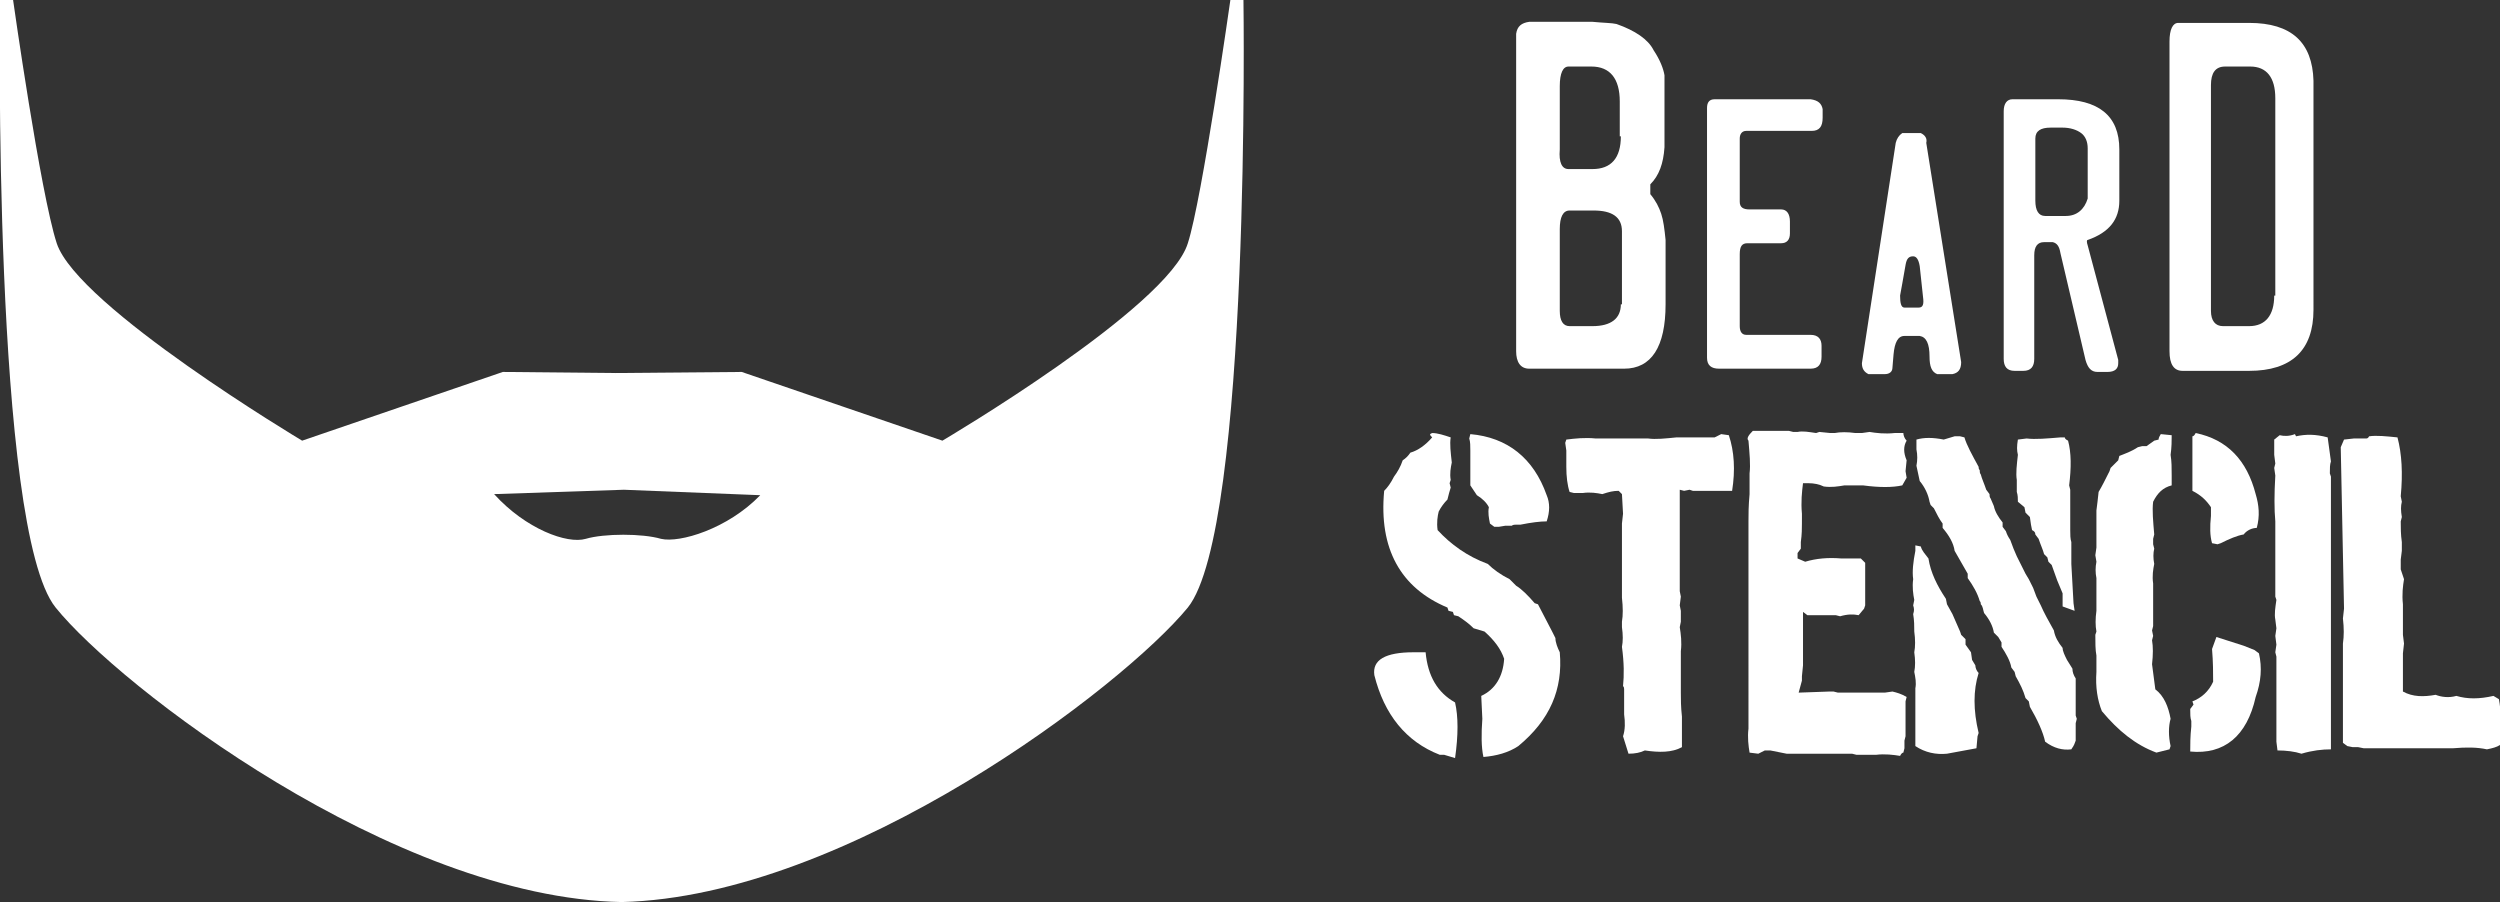
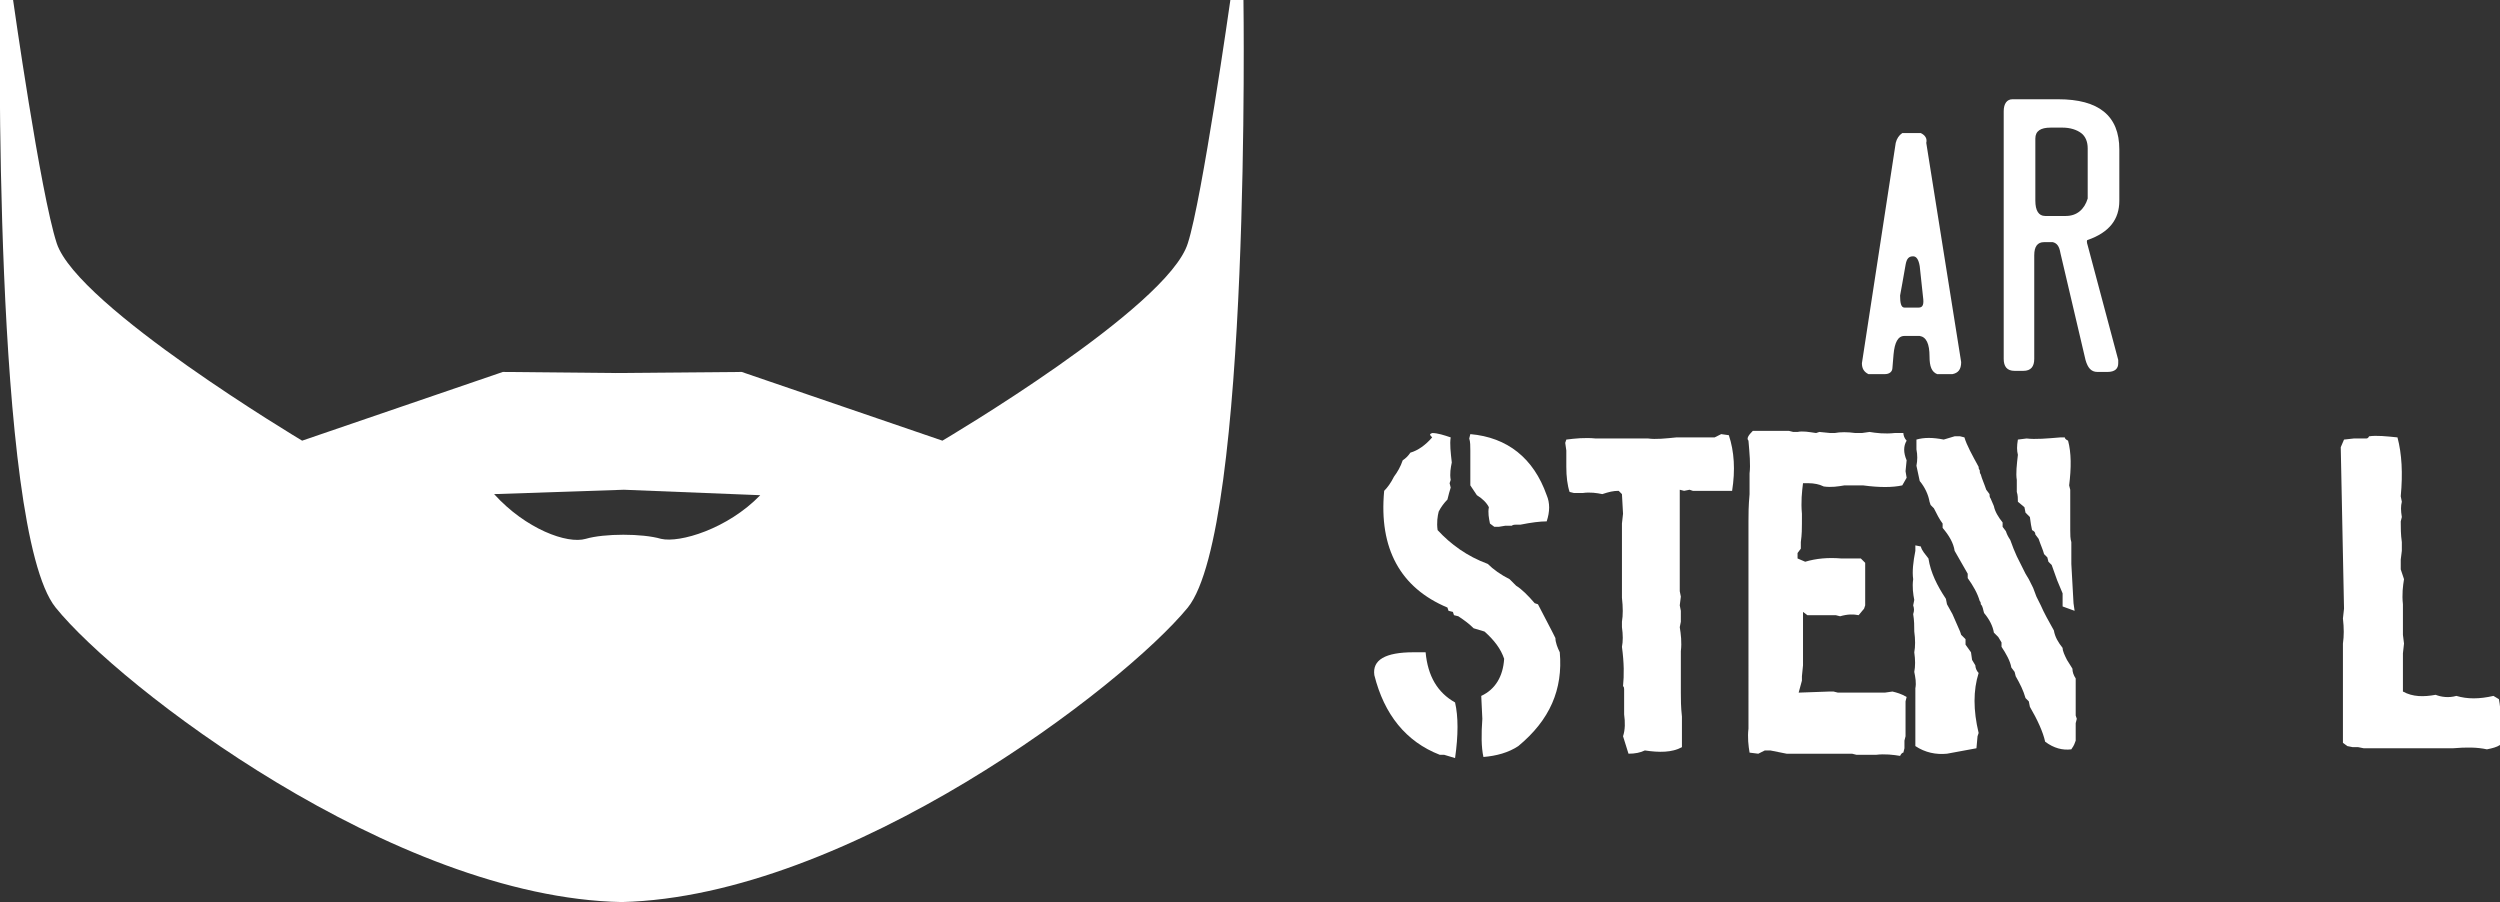
<svg xmlns="http://www.w3.org/2000/svg" version="1.1" id="Layer_1" x="0px" y="0px" width="229.2px" height="82.7px" viewBox="0 0 229.2 82.7" style="enable-background:new 0 0 229.2 82.7;" xml:space="preserve">
  <rect x="0" y="0" width="229.2" height="82.7" fill="#333333" stroke="none" />
  <style type="text/css">
	.st0{fill:#FFFFFF;}
</style>
  <g id="XMLID_2_">
    <g id="XMLID_8_">
-       <path id="XMLID_19_" class="st0" d="M148.2,2.2C147.8,2.1,147,2.1,146,2h-5.8c-0.7,0.1-1.1,0.4-1.2,1.1l0,29.1    c0,1,0.4,1.6,1.2,1.6h8.7c2.5,0,3.8-2,3.8-5.9v-5.9c-0.1-1-0.2-1.8-0.4-2.4c-0.2-0.6-0.5-1.2-1-1.8v-0.9c0.8-0.8,1.2-1.9,1.3-3.4    l0-6.6c-0.1-0.6-0.4-1.4-1-2.3C151.1,3.6,149.9,2.8,148.2,2.2z M148.6,27.9c0,1.3-0.9,2-2.6,2h-2.1c-0.6,0-0.9-0.5-0.9-1.4V21    c0-1.1,0.3-1.7,0.9-1.7h2.2c1.7,0,2.6,0.6,2.6,1.9V27.9z M148.6,12.5c0,2-0.9,3-2.6,3h-2.2c-0.6,0-0.9-0.6-0.8-1.8V7.9    c0-1.2,0.3-1.8,0.8-1.8h2.1c1.7,0,2.6,1.1,2.6,3.2V12.5z" />
-       <path id="XMLID_18_" class="st0" d="M166,9.1h-8.8c-0.5,0-0.7,0.3-0.7,0.8v22.9c0,0.7,0.4,1,1.1,1h8.4c0.7,0,1-0.4,1-1.1v-1    c0-0.6-0.3-1-1-1h-5.9c-0.4,0-0.6-0.3-0.6-0.8v-6.6c0-0.7,0.2-1,0.7-1h3.1c0.5,0,0.8-0.3,0.8-0.9v-1.1c0-0.7-0.3-1.1-0.8-1.1h-2.9    c-0.6,0-0.9-0.2-0.9-0.7l0-5.8c0-0.4,0.2-0.7,0.6-0.7h6c0.7,0,1-0.4,1-1.2v-0.8C167,9.5,166.7,9.2,166,9.1z" />
      <path id="XMLID_15_" class="st0" d="M176.1,12.2h-1.7c-0.3,0.2-0.5,0.5-0.6,0.9l-3.1,20.2c0,0.5,0.2,0.8,0.6,1h1.5    c0.4,0,0.7-0.2,0.7-0.6l0.1-1.2c0.1-1.1,0.4-1.7,1-1.7l1.4,0c0.6,0.1,0.9,0.7,0.9,1.9c0,0.9,0.2,1.4,0.7,1.6h1.4    c0.5-0.1,0.8-0.4,0.8-1.1l-3.2-20.1C176.7,12.7,176.5,12.4,176.1,12.2z M175.9,28.2h-1.3c-0.3,0-0.4-0.4-0.4-1.1l0.2-1.1l0.3-1.7    c0.1-0.6,0.3-0.8,0.7-0.8c0.3,0,0.5,0.3,0.6,0.9l0.3,2.8C176.4,27.9,176.3,28.2,175.9,28.2z" />
      <path id="XMLID_12_" class="st0" d="M191.4,22.5c-0.1-0.3-0.1-0.5,0-0.5c2-0.7,2.9-1.9,2.9-3.6v-4.7c0-3.1-1.9-4.6-5.6-4.6h-4.2    c-0.5,0-0.8,0.4-0.8,1.1v22.7c0,0.7,0.3,1.1,1,1.1h0.8c0.7,0,1-0.4,1-1.1v-9.5c0-0.8,0.3-1.2,0.9-1.2h0.8c0.4,0.1,0.6,0.4,0.7,1    l2.3,9.8c0.2,0.7,0.5,1.1,1.1,1.1h0.9c0.7,0,1-0.3,1-0.8c0-0.1,0-0.2,0-0.3L191.4,22.5z M189.4,19.8h-1.9c-0.6,0-0.9-0.5-0.9-1.4    v-5.7c0-0.7,0.5-1,1.4-1h1.1c0.7,0,1.3,0.2,1.7,0.5c0.4,0.3,0.6,0.8,0.6,1.4v4.6C191.1,19.2,190.4,19.8,189.4,19.8z" />
-       <path id="XMLID_9_" class="st0" d="M206.2,2.1h-6.5c-0.5,0-0.8,0.6-0.8,1.7v28.4c0,1.2,0.4,1.8,1.2,1.8h6.1c3.9,0,5.9-1.9,5.9-5.6    V7.4C212,3.9,210.1,2.1,206.2,2.1z M208.5,27.1c0,1.8-0.8,2.8-2.3,2.8h-2.4c-0.7,0-1.1-0.5-1.1-1.4V7.8c0-1.1,0.4-1.7,1.3-1.7h2.3    c1.5,0,2.3,1,2.3,2.9V27.1z" />
    </g>
    <g id="XMLID_1_">
      <path id="XMLID_23_" class="st0" d="M129.6,59.8h1.1c0.2,2.2,1.1,3.7,2.7,4.6c0.3,1.3,0.3,3,0,5.1l-1-0.3H132    c-3.1-1.2-5.1-3.7-6-7.3C125.8,60.5,127,59.8,129.6,59.8z M131.3,39.7c0.5,0,1.1,0.2,1.7,0.4c-0.1,0.6,0,1.4,0.1,2.3    c-0.1,0.5-0.2,1-0.1,1.6l-0.1,0.3l0.1,0.4c-0.1,0.3-0.2,0.7-0.3,1.1c-0.3,0.3-0.6,0.7-0.8,1.1c-0.1,0.4-0.2,1-0.1,1.7    c1.2,1.3,2.7,2.4,4.6,3.1c0.5,0.5,1.2,1,2,1.4l0.6,0.6c0.5,0.3,1.1,0.9,1.7,1.6l0.3,0.1l1.3,2.5l0.3,0.6c0,0.4,0.2,0.9,0.4,1.3    c0.3,3.4-0.9,6.2-3.8,8.6c-0.9,0.6-2,0.9-3.2,1c-0.2-0.9-0.2-2.1-0.1-3.5l-0.1-2.1c1.3-0.6,2-1.8,2.1-3.4    c-0.3-0.9-0.9-1.7-1.8-2.5l-1-0.3c-0.4-0.4-0.8-0.7-1.4-1.1l-0.4-0.1l-0.1-0.3l-0.4-0.1l-0.1-0.3c-4.3-1.8-6.3-5.4-5.8-10.7    c0.3-0.3,0.6-0.7,0.9-1.3c0.3-0.4,0.6-0.9,0.8-1.5c0.3-0.2,0.5-0.4,0.7-0.7c0.7-0.2,1.4-0.7,2-1.4C131,39.8,131.1,39.8,131.3,39.7    z M134.8,39.8c3.4,0.3,5.8,2.2,7,5.6c0.3,0.7,0.3,1.5,0,2.4c-0.6,0-1.4,0.1-2.4,0.3H139c-0.1,0-0.3,0-0.4,0.1H138l-0.6,0.1H137    l-0.4-0.3c-0.1-0.5-0.2-1-0.1-1.5c-0.2-0.4-0.6-0.8-1.1-1.1l-0.6-0.9v-3.2c0-0.4,0-0.8-0.1-1.1L134.8,39.8z" />
      <path id="XMLID_27_" class="st0" d="M157.8,39.8l0.7,0.1c0.5,1.5,0.6,3.2,0.3,5.1H156h-0.4h-0.4l-0.3-0.1l-0.5,0.1l-0.4-0.1v1.6    v0.4v2.3v0.5v1.8v0.7v1.5v0.5l0.1,0.5l-0.1,0.8l0.1,0.5V57l-0.1,0.5c0.1,0.6,0.2,1.4,0.1,2.2v0.8v0.8v1v1.2c0,0.6,0,1.3,0.1,2.2    v0.5v0.4v1v0.9c-0.9,0.5-2.1,0.5-3.4,0.3c-0.4,0.2-0.9,0.3-1.5,0.3l-0.5-1.6c0.2-0.6,0.2-1.3,0.1-2v-2.3c0-0.1,0-0.2-0.1-0.3    c0.1-1,0.1-2.1-0.1-3.6c0.1-0.5,0.1-1.1,0-1.8V57c0.1-0.6,0.1-1.3,0-2.2V48l0.1-0.9l-0.1-1.8l-0.3-0.3c-0.5,0-0.9,0.1-1.5,0.3    c-0.5-0.1-1.1-0.2-1.8-0.1h-0.4h-0.4l-0.4-0.1c-0.2-0.6-0.3-1.4-0.3-2.3v-1.5l-0.1-0.7l0.1-0.3c0.8-0.1,1.7-0.2,2.7-0.1h0.4h1.5    h2.5h0.4c0.7,0.1,1.6,0,2.6-0.1h0.4h0.9h0.4h0.7h1.1L157.8,39.8z" />
      <path id="XMLID_29_" class="st0" d="M160.7,39.5h1.8h0.4h1.1l0.4,0.1h0.4c0.5-0.1,1,0,1.7,0.1l0.3-0.1l1,0.1h0.4    c0.5-0.1,1.2-0.1,1.9,0h0.6l0.7-0.1c0.6,0.1,1.4,0.2,2.3,0.1h0.8c0,0.2,0.1,0.5,0.3,0.7c-0.3,0.5-0.3,1.1,0,1.8l-0.1,1l0.1,0.6    l-0.4,0.7c-0.9,0.2-2.1,0.2-3.6,0c-0.4,0-1,0-1.7,0c-0.6,0.1-1.2,0.2-1.9,0.1c-0.4-0.2-0.9-0.3-1.4-0.3h-0.5    c-0.1,0.8-0.2,1.7-0.1,2.8v0.4V48c0,0.4,0,1-0.1,1.7v0.6l-0.3,0.4v0.5l0.7,0.3c1-0.3,2.1-0.4,3.3-0.3h0.4h0.4h1l0.4,0.4v2.8v1.1    l-0.1,0.3l-0.5,0.6c-0.5-0.1-1-0.1-1.7,0.1l-0.4-0.1c-0.4,0-0.9,0-1.4,0h-0.4h-0.4h-0.4l-0.4-0.3v2.5V61l-0.1,1v0.4l-0.3,1.1    l2.8-0.1h0.4l0.4,0.1h0.6h1.5h0.4h1.8l0.7-0.1c0.4,0.1,0.8,0.2,1.3,0.5l-0.1,0.4v2.8v0.4l-0.1,0.4v0.7l-0.1,0.4    c-0.1,0-0.2,0.1-0.3,0.3c-0.6-0.1-1.4-0.2-2.2-0.1h-0.4h-0.4h-1l-0.4-0.1h-4.6h-1.4l-1.5-0.3h-0.5l-0.6,0.3l-0.8-0.1    c-0.1-0.6-0.2-1.4-0.1-2.2V47.8c0-0.6,0-1.4,0.1-2.5v-1.9c0.1-0.8,0-1.8-0.1-3C160.1,40.2,160.3,39.9,160.7,39.5z" />
      <path id="XMLID_31_" class="st0" d="M178.5,69.1c-1,0.1-2-0.1-2.9-0.7v-1.6l0-0.4V64v-0.5v-0.4c0.1-0.5,0-1-0.1-1.5    c0.1-0.5,0.1-1.1,0-1.8c0.1-0.5,0.1-1.2,0-1.9c0-0.5,0-1-0.1-1.6c0.1-0.3,0.1-0.5,0-0.8l0.1-0.5c-0.1-0.5-0.2-1.2-0.1-1.9    c-0.1-0.7,0-1.6,0.2-2.6V50l0.5,0.1c0.1,0.4,0.4,0.7,0.7,1.1c0.2,1.3,0.8,2.5,1.6,3.7l0.1,0.5l0.5,0.9l0.7,1.6l0.1,0.3l0.4,0.4    v0.5l0.5,0.7l0.1,0.7l0.3,0.5c0,0.2,0.1,0.5,0.3,0.7c-0.5,1.6-0.5,3.4,0,5.5l-0.1,0.3l-0.1,1.1L178.5,69.1z M189.9,68.7    c-0.8,0.1-1.6-0.1-2.4-0.7c-0.2-0.9-0.7-2-1.4-3.2l-0.1-0.5l-0.3-0.3c-0.2-0.7-0.5-1.3-0.9-2l-0.1-0.4l-0.3-0.4    c-0.1-0.6-0.5-1.3-0.9-1.9v-0.4l-0.3-0.5l-0.4-0.4c-0.1-0.6-0.4-1.2-0.9-1.8c-0.1-0.3-0.1-0.6-0.3-0.8c0-0.1,0-0.2-0.1-0.3    c-0.2-0.7-0.6-1.4-1.1-2.1v-0.4l-0.4-0.7l-0.4-0.7l-0.4-0.7c-0.1-0.7-0.5-1.4-1.1-2.1v-0.4c-0.3-0.4-0.5-0.8-0.8-1.4l-0.3-0.3    l-0.1-0.3c-0.1-0.6-0.4-1.3-0.9-1.9l-0.3-1.4c0.1-0.5,0.1-1,0-1.5v-0.9c0.7-0.2,1.5-0.2,2.5,0l1-0.3h0.5l0.4,0.1    c0.2,0.7,0.7,1.6,1.3,2.7c0,0.1,0,0.2,0.1,0.3c0,0.1,0,0.3,0.1,0.4c0.1,0.4,0.3,0.8,0.5,1.4l0.3,0.4c0,0.1,0,0.3,0.1,0.4l0.3,0.7    c0.1,0.5,0.4,1,0.8,1.5v0.4l0.3,0.4c0.1,0.3,0.2,0.5,0.4,0.8l0.3,0.8l0.3,0.7l0.4,0.8l0.4,0.8l0.3,0.5l0.4,0.8l0.3,0.8l0.4,0.8    c0.3,0.7,0.7,1.4,1.2,2.3c0.1,0.6,0.4,1.1,0.8,1.6c0,0.3,0.2,0.7,0.4,1.1l0.5,0.8c0,0.3,0.1,0.6,0.3,0.9l0,3.4l0.1,0.3l-0.1,0.4    l0,1.6C190.1,68.5,190,68.5,189.9,68.7z M190.2,56l-1.1-0.4l0-1.2l-0.5-1.2l-0.5-1.4l-0.3-0.3l-0.1-0.4l-0.3-0.3    c-0.1-0.4-0.3-0.8-0.5-1.4l-0.3-0.4c0-0.2-0.1-0.3-0.3-0.4l-0.1-0.5l-0.1-0.7l-0.4-0.4l-0.1-0.5L185,46c0-0.3,0-0.6-0.1-0.9l0-1.1    c-0.1-0.6,0-1.4,0.1-2.3c-0.1-0.4-0.1-0.8,0-1.4l0.8-0.1c0.8,0.1,1.9,0,3.1-0.1h0.4c0,0.1,0.1,0.2,0.3,0.3    c0.3,1.1,0.3,2.5,0.1,4.1l0.1,0.4l0,2.3c0,0.4,0,0.8,0,1.4c0,0.4,0,0.8,0.1,1.1V50v1.2v0.5l0.1,1.8l0.1,1.8L190.2,56z" />
-       <path id="XMLID_35_" class="st0" d="M198.1,39.8l1,0.1c0,0.5,0,1.1-0.1,1.8c0.1,0.6,0.1,1.2,0.1,1.9v0.4v0.5    c-0.8,0.2-1.3,0.7-1.7,1.5c-0.1,0.8,0,1.8,0.1,3l-0.1,0.4v0.5l0.1,0.4c-0.1,0.4-0.1,0.9,0,1.4c-0.1,0.5-0.2,1.1-0.1,1.8v2.8v1.1    l-0.1,0.4l0.1,0.5l-0.1,0.4c0.1,0.6,0.1,1.3,0,2.2l0.3,2.3c0.8,0.6,1.2,1.6,1.4,2.7c-0.2,0.7-0.2,1.6,0,2.5l-0.1,0.3l-1.2,0.3    c-1.9-0.7-3.5-2-5-3.8c-0.4-1-0.6-2.2-0.5-3.6v-1.5c-0.1-0.5-0.1-1.2-0.1-1.9l0.1-0.3c-0.1-0.5-0.1-1.2,0-1.9V53    c-0.1-0.5-0.1-1,0-1.5l-0.1-0.6l0.1-0.7v-3.4l0.1-0.8l0.1-0.9c0.3-0.5,0.6-1.1,1-1.9l0.1-0.3l0.7-0.7l0.1-0.4    c0.5-0.2,1.1-0.4,1.7-0.8l0.4-0.1h0.4l0.7-0.5l0.4-0.1C197.9,40.1,198,40,198.1,39.8z M203.2,58.4l2.5,0.8l1,0.4l0.4,0.3    c0.3,1.3,0.2,2.6-0.3,4c-0.8,3.6-2.9,5.3-6,5c0-0.6,0-1.4,0.1-2.3v-0.5c-0.1-0.3-0.1-0.6-0.1-1.1l0.3-0.4l-0.1-0.3    c0.8-0.3,1.5-0.9,1.9-1.8c0-0.8,0-1.8-0.1-3L203.2,58.4z M201.3,39.7c2.9,0.6,4.7,2.5,5.5,5.6c0.3,1,0.4,2,0.1,3.1    c-0.4,0-0.9,0.2-1.2,0.6c-0.6,0.1-1.3,0.4-2.1,0.8l-0.3,0.1l-0.5-0.1c-0.2-0.7-0.2-1.5-0.1-2.5v-0.8c-0.4-0.6-0.9-1.1-1.7-1.5v-5    C201.1,40,201.2,39.9,201.3,39.7z" />
-       <path id="XMLID_39_" class="st0" d="M210.5,40c0.9-0.2,1.8-0.2,2.9,0.1l0.3,2.2c-0.1,0.3-0.1,0.6-0.1,1.1l0.1,0.3v0.4v0.4v0.7v2.3    v0.4v1.4V50v1.9v2.5v0.5v0.9v0.4v0.4v0.4v1.8v0.4v0.4v1.6v0.4V64v0.5v2.7v0.4v1.1c-0.8,0-1.7,0.1-2.7,0.4    c-0.6-0.2-1.4-0.3-2.2-0.3l-0.1-0.8v-7.8l-0.1-0.4l0.1-0.7l-0.1-0.8l0.1-0.7l-0.1-0.8c-0.1-0.5,0-1.1,0.1-1.8l-0.1-0.3v-4.1v-0.5    v-2.3c-0.1-1.1-0.1-2.5,0-4.2l-0.1-0.7l0.1-0.4l-0.1-0.8v-1.4l0.5-0.4c0.4,0.1,0.9,0.1,1.4-0.1L210.5,40z" />
      <path id="XMLID_41_" class="st0" d="M217.2,40c0.7-0.1,1.6,0,2.6,0.1c0.4,1.5,0.5,3.3,0.3,5.4l0.1,0.5c-0.1,0.4-0.1,0.8,0,1.4    l-0.1,0.4c0,0.6,0,1.2,0.1,1.9v0.4v0.4l-0.1,0.8v0.9l0.3,0.9c-0.1,0.6-0.2,1.4-0.1,2.3v0.4v0.4v1.1v0.5v0.4l0.1,0.8l-0.1,0.9v0.8    v0.9v0.8v1c0.9,0.5,1.9,0.5,3,0.3c0.5,0.2,1.2,0.3,1.9,0.1c1,0.3,2.1,0.3,3.4,0l0.5,0.3c0.2,1,0.2,2.2,0.1,3.8v0.4    c-0.3,0.2-0.7,0.3-1.2,0.4c-0.9-0.2-1.9-0.2-3.1-0.1h-0.4h-1.6h-0.4h-0.7H221h-0.4h-0.5h-0.7H219h-1.8h-0.5l-0.5-0.1h-0.5    l-0.5-0.1l-0.4-0.3v-6.8c0-0.6,0-1.4,0-2.3c0.1-0.7,0.1-1.4,0-2.3l0.1-0.9L214.6,41l0.3-0.7l0.9-0.1h1.1    C217,40.2,217.1,40.2,217.2,40z" />
    </g>
    <path id="XMLID_3_" class="st0" d="M114,0h-1.2c0,0-2.6,18.3-3.9,22.3c-1.8,5.9-22.5,18.1-22.5,18.1L68,34.1l-11.6,0.1l-10.3-0.1   l-18.4,6.3c0,0-20.6-12.3-22.5-18.1C3.7,17.7,1.2,0,1.2,0H0c0,0-0.7,48.5,5.1,55.7c5.8,7.2,31,26.6,51.9,27   c20.8-0.5,46-19.8,51.9-27C114.7,48.5,114,0,114,0z M60.6,49.4c-1.7-0.5-5.2-0.5-6.9,0c-1.7,0.5-5.5-0.9-8.4-4.1l11.9-0.4l12.5,0.5   C66.7,48.5,62.3,49.8,60.6,49.4z" />
  </g>
</svg>